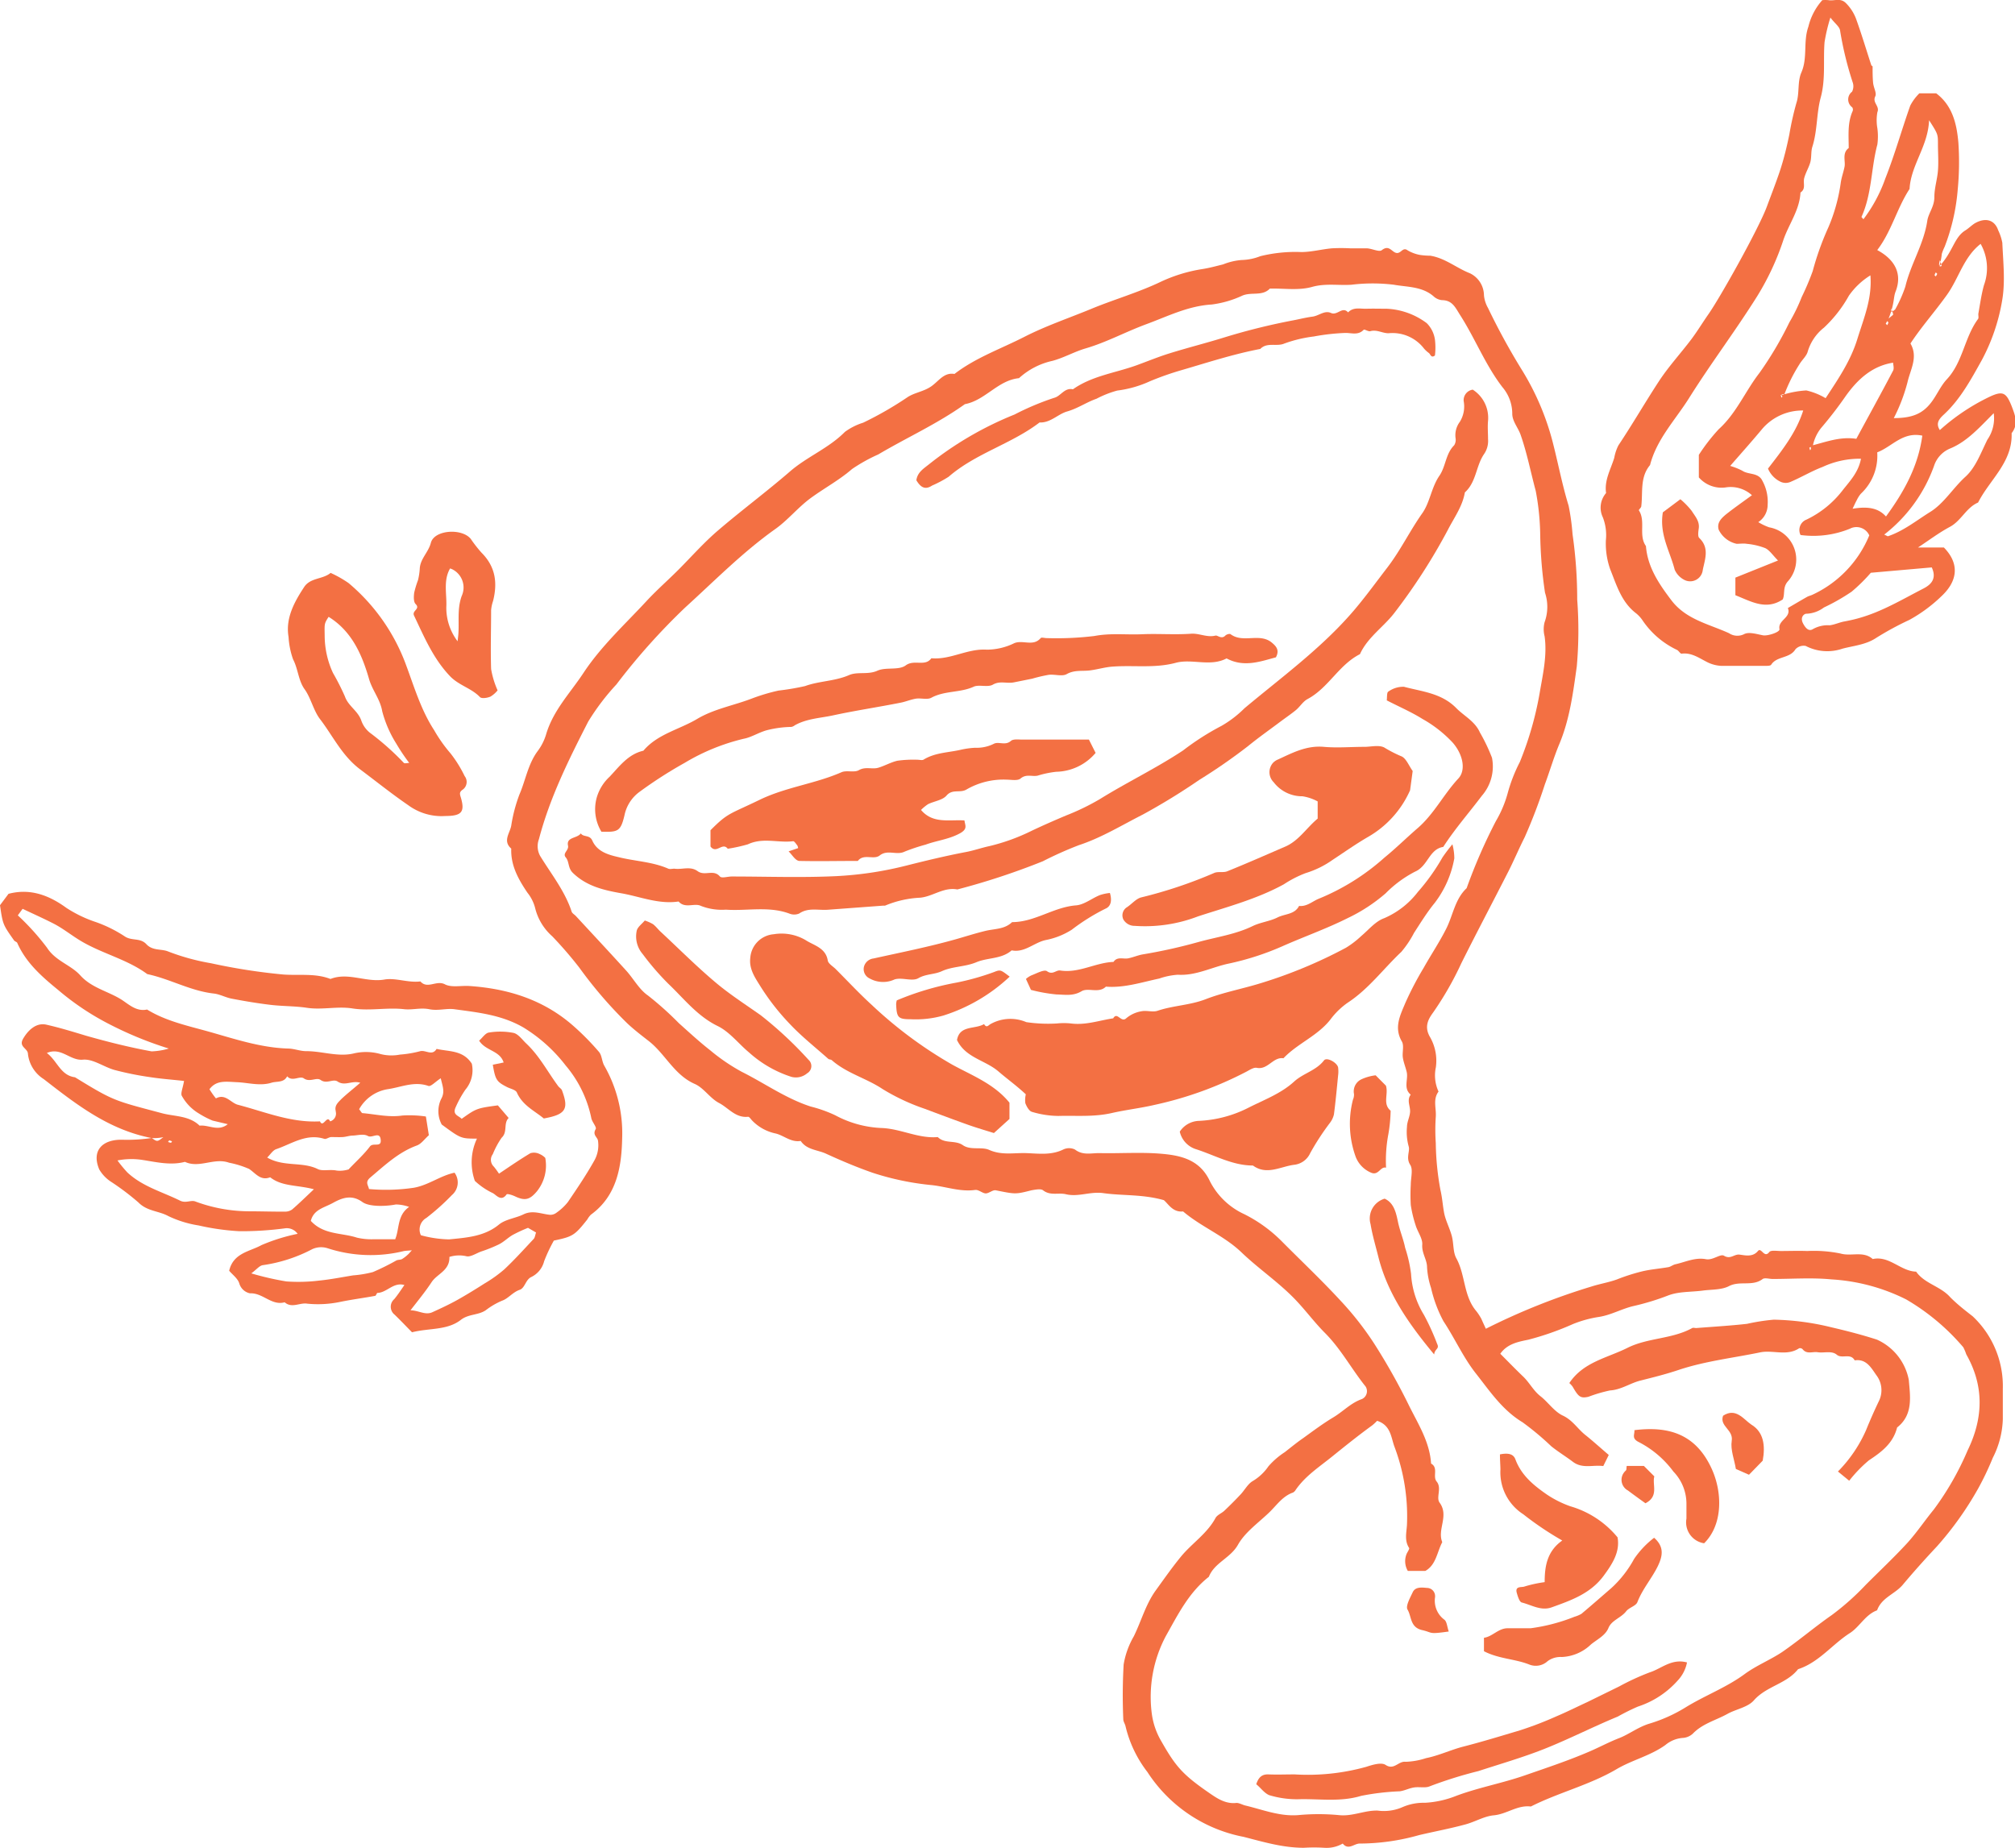
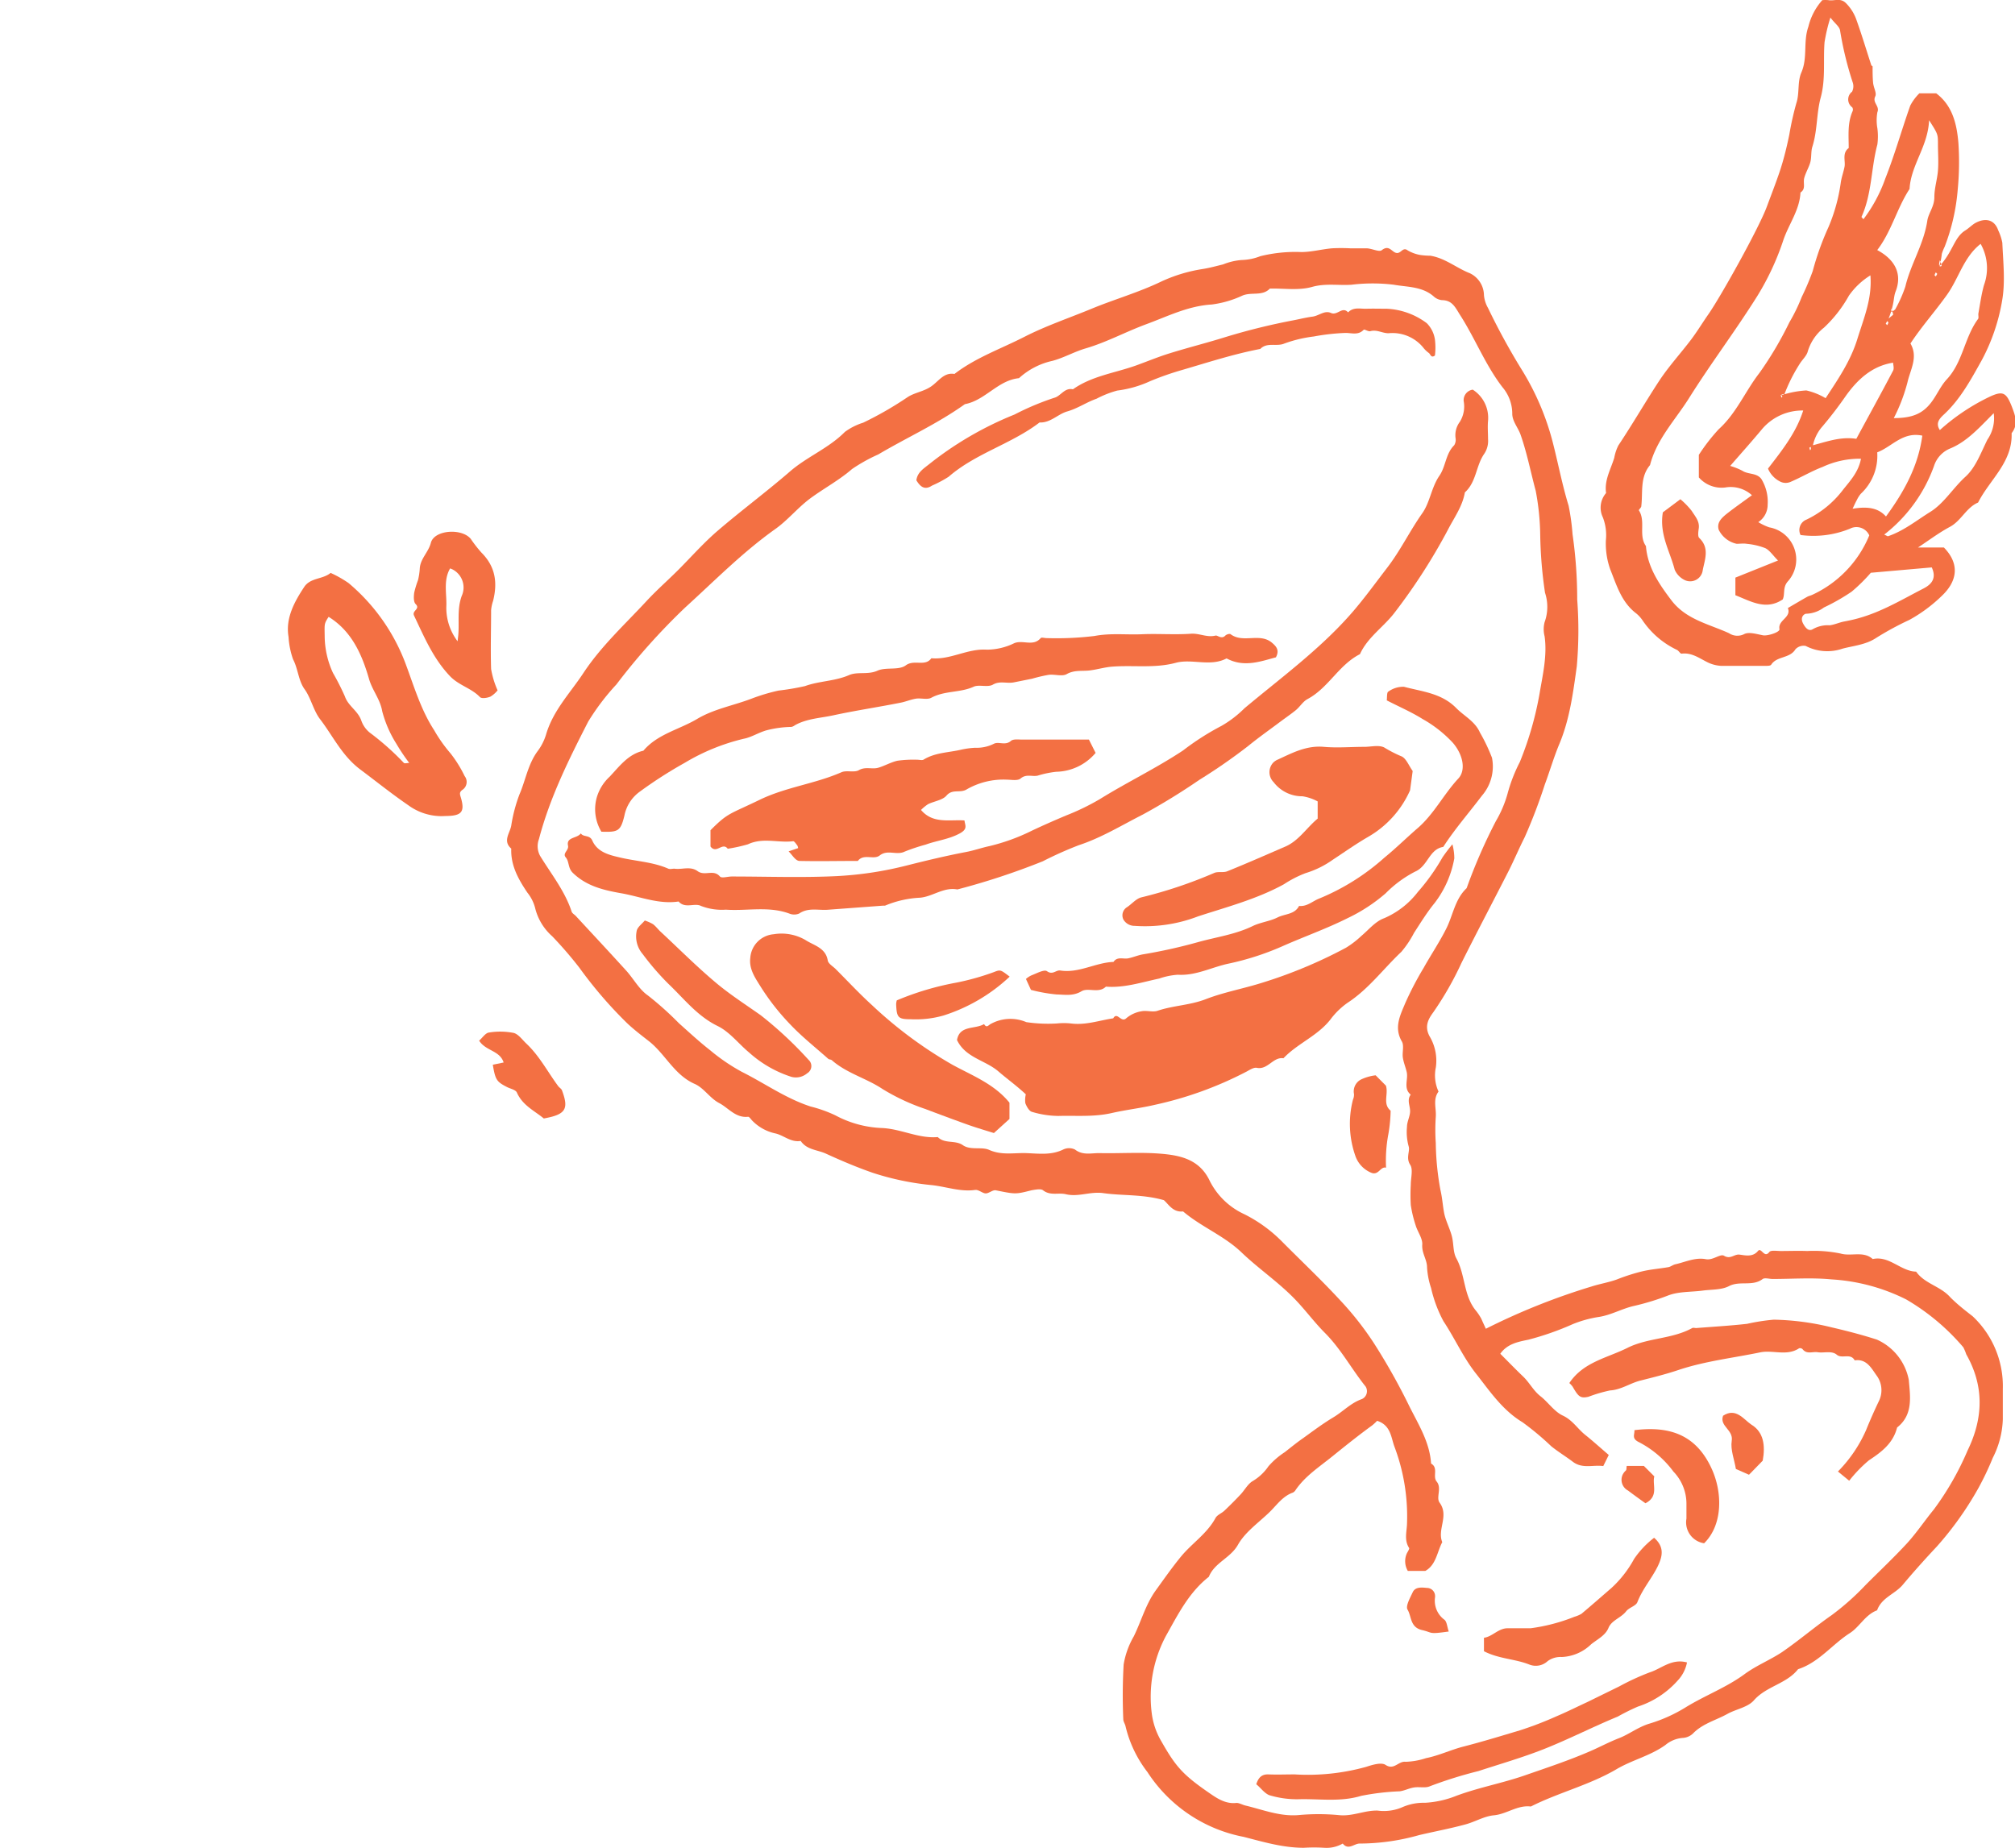
<svg xmlns="http://www.w3.org/2000/svg" data-bbox="0 -0.011 286.204 262.404" viewBox="0 0 286.1 262.39" data-type="color">
  <g>
    <path d="M210.97 188.68a93.82 93.82 0 0 1 15-6c1.19-.38 2.43-.58 3.6-1a27.68 27.68 0 0 1 3.55-1.14c1.24-.3 2.52-.39 3.78-.61.34-.07.64-.34 1-.41 1.42-.32 2.79-1 4.3-.72 1 .2 2.06-.8 2.58-.49.92.56 1.44-.24 2.18-.16s1.88.42 2.64-.51c.49-.59.88 1.11 1.62.14.23-.29 1.07-.14 1.63-.14 1.25 0 2.5-.05 3.74 0a18.93 18.93 0 0 1 4.75.36c1.52.44 3.22-.41 4.56.78 2.37-.51 3.95 1.73 6.16 1.79 1.22 1.73 3.47 2.06 4.85 3.64 1 1 2.07 1.84 3.17 2.69a13.6 13.6 0 0 1 4.29 10.31v4.33a12.84 12.84 0 0 1-1.42 5.46 40.83 40.83 0 0 1-2.06 4.33 46.67 46.67 0 0 1-5.86 8.24c-1.67 1.78-3.3 3.6-4.87 5.47-1.11 1.32-3 1.81-3.64 3.62-1.68.62-2.46 2.33-3.86 3.23-2.52 1.61-4.4 4.17-7.36 5.13-1.64 2.09-4.49 2.4-6.27 4.42-.87 1-2.52 1.24-3.76 1.93-1.64.91-3.53 1.37-4.9 2.79a2.3 2.3 0 0 1-1.44.62 4.33 4.33 0 0 0-2.46 1c-2.12 1.53-4.7 2.12-6.93 3.43-3.84 2.26-8.22 3.31-12.18 5.31-1.9-.24-3.42 1.08-5.26 1.25-1.39.13-2.66.93-4.06 1.3-2.17.59-4.38 1-6.55 1.51a31.23 31.23 0 0 1-8.44 1.2c-.79 0-1.6 1-2.4 0a4.6 4.6 0 0 1-2.64.6 23.06 23.06 0 0 0-2.88 0c-3 0-5.73-.83-8.55-1.55a21 21 0 0 1-13.66-9.2 17.09 17.09 0 0 1-3.11-6.5c-.07-.34-.32-.67-.32-1a77.42 77.42 0 0 1 .05-7.77 11.8 11.8 0 0 1 1.44-4c1.06-2.15 1.68-4.52 3.1-6.5 1.18-1.63 2.33-3.28 3.61-4.84 1.55-1.88 3.69-3.24 4.89-5.46.24-.45.87-.67 1.27-1.05.79-.75 1.56-1.52 2.31-2.32.57-.61 1-1.45 1.67-1.86a7.08 7.08 0 0 0 2.27-2.12 10.91 10.91 0 0 1 2.31-2c.87-.68 1.72-1.38 2.62-2 1.39-1 2.78-2.05 4.25-2.93s2.5-2.06 4.1-2.62a1.23 1.23 0 0 0 .6-1.62 1 1 0 0 0-.19-.29c-1.94-2.45-3.43-5.23-5.66-7.47-1.45-1.45-2.68-3.12-4.1-4.62-2.38-2.52-5.29-4.46-7.76-6.83s-5.72-3.62-8.29-5.81c-1.47.16-2.09-1.07-2.73-1.6-3-.86-5.86-.61-8.6-1-1.85-.26-3.52.58-5.3.16-1.06-.26-2.21.25-3.25-.56-.33-.26-1.11-.09-1.65 0-2.28.58-2.27.56-5.06 0-.43-.09-1 .46-1.45.44s-1-.56-1.49-.49c-2.09.29-4.06-.45-6.08-.68a38.9 38.9 0 0 1-8.47-1.76c-2.24-.78-4.46-1.72-6.64-2.72-1.21-.55-2.72-.53-3.57-1.8-1.38.24-2.39-.78-3.57-1.06a6.46 6.46 0 0 1-3.3-1.81c-.2-.2-.43-.58-.61-.56-1.77.19-2.78-1.26-4.1-1.95s-2.17-2.15-3.48-2.72c-2.87-1.27-4.12-4.15-6.41-6-1.09-.85-2.21-1.7-3.21-2.65a60.77 60.77 0 0 1-6.75-7.85 56.19 56.19 0 0 0-3.85-4.46 7.84 7.84 0 0 1-2.44-4.06 5.8 5.8 0 0 0-1.09-2.14c-1.28-1.9-2.38-3.85-2.29-6.25-1.25-1.09-.18-2.2 0-3.27a21.88 21.88 0 0 1 1.16-4.41c.87-2 1.21-4.29 2.57-6.14a7.6 7.6 0 0 0 1.21-2.37c1-3.43 3.43-5.9 5.31-8.75 2.51-3.8 5.85-6.86 8.91-10.16 1.55-1.68 3.27-3.16 4.86-4.78 1.75-1.78 3.42-3.65 5.31-5.27 3.37-2.89 6.94-5.54 10.29-8.44 2.43-2.09 5.47-3.27 7.75-5.58a8.84 8.84 0 0 1 2.6-1.31 49.55 49.55 0 0 0 6.28-3.61c1-.67 2.32-.8 3.4-1.56s1.78-2 3.28-1.75c3-2.31 6.58-3.56 9.91-5.26 3.09-1.58 6.37-2.68 9.56-4s6.7-2.32 9.91-3.87a21.81 21.81 0 0 1 5.86-1.77c1-.16 1.94-.42 2.91-.66a8.84 8.84 0 0 1 2.64-.62 7.67 7.67 0 0 0 2.63-.54 20.69 20.69 0 0 1 5.81-.59c1.46 0 2.91-.4 4.37-.53a24.65 24.65 0 0 1 2.58 0h2.3c.76 0 1.81.58 2.2.26 1-.79 1.39.21 2 .38.72.21.94-.91 1.68-.34a5.45 5.45 0 0 0 1.74.64 10.14 10.14 0 0 0 1.46.11c2.12.34 3.72 1.75 5.62 2.49a3.51 3.51 0 0 1 2 3.12 4.42 4.42 0 0 0 .57 1.8 95.43 95.43 0 0 0 4.89 8.93 37.12 37.12 0 0 1 4.41 10.56c.72 2.86 1.28 5.77 2.15 8.6a32.65 32.65 0 0 1 .56 4.07 65 65 0 0 1 .66 9.25 58 58 0 0 1-.06 9.5c-.52 3.72-1 7.48-2.47 11-.78 1.86-1.36 3.86-2.07 5.77a76.54 76.54 0 0 1-2.85 7.47c-.8 1.58-1.49 3.22-2.29 4.81-2.22 4.36-4.51 8.69-6.7 13.07a45.81 45.81 0 0 1-4 7c-.65.89-1.36 2-.44 3.54a6.76 6.76 0 0 1 .81 4.27 5.5 5.5 0 0 0 .38 3.44c-.83 1.11-.3 2.38-.39 3.57a27.61 27.61 0 0 0 0 3.75 39 39 0 0 0 .66 6.65c.26 1.1.32 2.17.52 3.24s.79 2.17 1.09 3.28.15 2.28.65 3.19c1.3 2.37 1 5.32 2.82 7.48a7.57 7.57 0 0 1 .74 1.13c.16.38.35.78.63 1.39Zm16.67 19.5c-1.4-.21-2.93.42-4.29-.59-1-.76-2.11-1.43-3.1-2.23a40.06 40.06 0 0 0-4.07-3.4c-2.9-1.75-4.68-4.47-6.68-7-1.78-2.28-2.95-4.94-4.55-7.35a18.66 18.66 0 0 1-1.76-4.72 11.27 11.27 0 0 1-.57-2.93c0-1.12-.77-2-.68-3.23.06-.88-.66-1.8-.94-2.74a17.51 17.51 0 0 1-.69-2.88 25.16 25.16 0 0 1 0-2.88c0-1 .35-2.15-.08-2.83-.65-1 0-1.94-.22-2.62a7.61 7.61 0 0 1-.24-2.77c0-.77.48-1.56.44-2.33s-.45-1.51.09-2.24c-1.09-.91-.32-2.16-.57-3.22-.16-.69-.45-1.37-.55-2.07s.2-1.67-.13-2.25c-1.17-2-.23-3.75.48-5.47a46.07 46.07 0 0 1 2.61-5c1.05-1.88 2.26-3.67 3.22-5.59s1.22-4.16 2.88-5.72a77.22 77.22 0 0 1 4.15-9.52 16.19 16.19 0 0 0 1.66-3.9 22.45 22.45 0 0 1 1.74-4.49 47.28 47.28 0 0 0 2.81-9.75c.44-2.63 1.1-5.35.71-8.11a4 4 0 0 1 0-2 6.37 6.37 0 0 0 .06-4.18 62 62 0 0 1-.68-8.1 35.83 35.83 0 0 0-.64-6.37c-.72-2.67-1.24-5.39-2.16-8-.36-1-1.2-1.93-1.17-3a5.84 5.84 0 0 0-1.41-3.74c-2.43-3.17-3.86-6.9-6-10.23-.68-1.07-1.1-2.1-2.58-2.11a2.05 2.05 0 0 1-1.19-.55c-1.63-1.41-3.74-1.3-5.64-1.64a24.83 24.83 0 0 0-6 0c-1.85.13-3.68-.23-5.6.31s-4 .19-6 .24c-1.07 1.12-2.6.44-3.91 1a14.68 14.68 0 0 1-4.35 1.26c-3.34.2-6.23 1.67-9.24 2.78s-5.65 2.57-8.65 3.45c-1.61.47-3.11 1.34-4.72 1.77a10.33 10.33 0 0 0-4.75 2.46c-3 .3-4.79 3.15-7.68 3.69-3.87 2.77-8.22 4.73-12.3 7.14a23.7 23.7 0 0 0-3.72 2.07c-1.81 1.57-3.9 2.69-5.81 4.08s-3.31 3.21-5.2 4.52c-4.59 3.28-8.53 7.29-12.68 11.06a92.11 92.11 0 0 0-9.77 10.93 33 33 0 0 0-4 5.27c-2.75 5.37-5.45 10.79-7 16.7a2.87 2.87 0 0 0 .16 2.36c1.58 2.59 3.53 5 4.49 7.94.08.24.4.4.59.61 2.38 2.57 4.77 5.13 7.12 7.72 1.07 1.17 1.85 2.69 3.11 3.56a45.66 45.66 0 0 1 4.4 3.94c1.46 1.3 2.91 2.65 4.45 3.85a27.36 27.36 0 0 0 4.49 3.06c3.26 1.63 6.25 3.78 9.76 4.92a19 19 0 0 1 3.51 1.25 15.2 15.2 0 0 0 6.69 1.81c2.71.14 5.15 1.52 7.86 1.28 1 1 2.47.39 3.56 1.15s2.65.19 3.73.67c1.79.8 3.53.4 5.27.46s3.54.33 5.25-.51a1.92 1.92 0 0 1 1.67 0c1.13.88 2.36.48 3.54.51 2.78.06 5.57-.14 8.34.06 2.93.22 5.78.73 7.27 3.91a10.28 10.28 0 0 0 4.89 4.7 20.29 20.29 0 0 1 5.31 3.84c2.78 2.8 5.64 5.5 8.31 8.39a43.8 43.8 0 0 1 4.78 6.08 88.94 88.94 0 0 1 5 8.89c1.3 2.62 2.93 5.15 3.12 8.21 1.08.6.19 1.82.79 2.55.78.94-.12 2.24.42 3 1.38 1.87-.37 3.8.38 5.61-.75 1.43-.87 3.23-2.41 4.09h-2.48a2.73 2.73 0 0 1-.15-2.47c.13-.27.42-.67.33-.8-.7-1.07-.35-2.24-.3-3.33a28 28 0 0 0-1.8-11.1c-.47-1.3-.51-3-2.44-3.62a7.18 7.18 0 0 1-.7.65c-1.94 1.41-3.81 2.91-5.68 4.42s-3.8 2.75-5.17 4.72a1 1 0 0 1-.4.4c-1.51.53-2.34 1.85-3.42 2.87-1.53 1.46-3.38 2.76-4.38 4.53-1.08 1.92-3.34 2.54-4.14 4.56-2.84 2.22-4.4 5.38-6.11 8.42a18.41 18.41 0 0 0-2 10.95 10.38 10.38 0 0 0 1.37 4c2 3.52 3 4.7 6.67 7.24 1.13.78 2.38 1.69 4 1.5.4 0 .83.27 1.26.37 2.48.59 4.87 1.57 7.51 1.36a30.68 30.68 0 0 1 5.75 0c1.93.22 3.65-.7 5.53-.64a6.58 6.58 0 0 0 3.53-.5 7.54 7.54 0 0 1 3.18-.61 14 14 0 0 0 4.47-1c3.18-1.18 6.51-1.78 9.73-2.9s6.22-2.11 9.24-3.42c1.39-.6 2.72-1.32 4.12-1.86s2.74-1.6 4.34-2.07a21.59 21.59 0 0 0 5.07-2.28c2.75-1.7 5.8-2.82 8.42-4.75 1.65-1.21 3.62-2 5.31-3.12 2.41-1.66 4.65-3.58 7.05-5.25a36.64 36.64 0 0 0 4.84-4.31c2-2 4-3.88 5.88-5.92 1.36-1.5 2.49-3.2 3.77-4.76a40.84 40.84 0 0 0 4.8-8.39c2.24-4.6 2.37-9.13-.19-13.65a6.93 6.93 0 0 0-.42-1 31.39 31.39 0 0 0-8.12-6.8 27.23 27.23 0 0 0-10.6-2.84c-2.76-.27-5.56-.06-8.34-.06-.48 0-1.11-.2-1.42 0-1.43 1.1-3.22.22-4.76 1-1.07.57-2.49.48-3.76.65-1.64.22-3.39.11-4.9.69a35.29 35.29 0 0 1-4.82 1.48c-1.77.39-3.32 1.34-5.15 1.59a16.42 16.42 0 0 0-3.57 1 40.59 40.59 0 0 1-6.3 2.21c-1.39.29-3 .56-4 2 1.08 1.08 2.15 2.19 3.26 3.25.9.87 1.44 2 2.47 2.8s1.94 2.17 3.15 2.73c1.39.65 2.09 1.87 3.18 2.74s2.26 1.93 3.34 2.85Z" fill="#f37043" data-color="1" />
    <path d="M275.39 37.78c1.92-2.06 2.06-4.09 3.67-5.07.46-.29.86-.7 1.33-1 1.49-.85 2.8-.54 3.33 1a7.27 7.27 0 0 1 .58 1.76c.12 2.78.45 5.64-.05 8.34a27.51 27.51 0 0 1-2.85 8.3c-1.55 2.78-3.07 5.61-5.43 7.78-.67.62-1.15 1.25-.54 2.18a29.67 29.67 0 0 1 7.19-4.79c1.79-.81 2.25-.49 3 1.38.52 1.35 1 2.57 0 3.85.15 4.13-3.11 6.59-4.76 9.85-1.69.72-2.38 2.58-4 3.45s-2.94 1.89-4.53 2.93H276c2.39 2.44 1.79 4.89-.26 6.84a21.34 21.34 0 0 1-4.63 3.44 43.25 43.25 0 0 0-4.69 2.54c-1.48 1-3.24 1.13-4.82 1.55a6.64 6.64 0 0 1-5.22-.39 1.6 1.6 0 0 0-1.45.47c-.8 1.34-2.64.94-3.45 2.2-.11.16-.52.16-.78.16h-6.33a5 5 0 0 1-2.05-.57c-1.14-.58-2.18-1.34-3.57-1.16-.18 0-.39-.4-.63-.53a12.2 12.2 0 0 1-4.91-4.21 4.6 4.6 0 0 0-.92-1c-2.08-1.59-2.76-4-3.67-6.26a10.93 10.93 0 0 1-.61-4.09 7 7 0 0 0-.43-3.27 3.16 3.16 0 0 1 .46-3.45c-.27-1.82.66-3.36 1.16-5a6.47 6.47 0 0 1 .59-1.77c2-3 3.8-6.12 5.77-9.13 1.36-2.07 3.06-3.92 4.56-5.9.87-1.16 1.62-2.4 2.45-3.59 1.72-2.46 7.16-12.2 8.3-15.29.62-1.67 1.27-3.33 1.83-5s1-3.48 1.36-5.24a42.75 42.75 0 0 1 1-4.46c.46-1.37.13-3 .7-4.32.93-2.12.24-4.36 1-6.51a8.75 8.75 0 0 1 1.98-3.78 4.94 4.94 0 0 1 .86 0c.81.15 1.66-.35 2.44.37a6.24 6.24 0 0 1 1.57 2.5c.75 2.1 1.39 4.23 2.08 6.35 0 .08.18.13.19.2 0 .76 0 1.53.07 2.29s.54 1.47.31 1.95c-.45.91.67 1.38.3 2.25a6.52 6.52 0 0 0 0 2.29 8.78 8.78 0 0 1 0 2.29c-.91 3.4-.76 7-2.26 10.3 0 0 .11.13.28.32a21.3 21.3 0 0 0 3.11-5.79c1.34-3.39 2.32-6.91 3.54-10.35a7.09 7.09 0 0 1 1.29-1.74h2.39c2.32 1.75 2.92 4.35 3.15 7a40.65 40.65 0 0 1-.09 6.64 28.9 28.9 0 0 1-1.86 8.15 7.07 7.07 0 0 0-.4 1 9.35 9.35 0 0 1-.34 1.72c.11.14.32 0 .31 0a4.47 4.47 0 0 0-.25-.81c-.07.32-.17.67-.04.83Zm-18.32 25.53c2.22-.55 4.17-1.35 6.5-1 1.75-3.24 3.52-6.44 5.22-9.68.18-.34 0-.88 0-1.13-3.08.48-5.12 2.5-6.7 4.7a55.23 55.23 0 0 1-3.51 4.56 5.9 5.9 0 0 0-1.24 2.89v-.26a1.85 1.85 0 0 0-.44.18s.06.23.1.35c.08-.03.19-.13.07-.61Zm12-19.34a18.76 18.76 0 0 0 1.46-3.27c.76-3.22 2.62-6 3.12-9.37.17-1.07 1-2 1-3.32s.41-2.51.51-3.78 0-2.49 0-3.74c0-1.45 0-1.45-1.26-3.42-.14 3.71-2.59 6.37-2.77 9.76-1.8 2.75-2.57 6.05-4.59 8.68 2.54 1.36 3.58 3.4 2.61 5.88-.35.88-.12 1.65-1 3.85.44-.4.66-.51.65-.59a4.47 4.47 0 0 0-.25-.81c-.1.35-.2.7.5.13ZM252.9 56.13a14.07 14.07 0 0 1 3.57-.69 9.6 9.6 0 0 1 2.74 1.1c1.82-2.76 3.55-5.31 4.5-8.38s2.12-5.76 1.86-9.06a10.34 10.34 0 0 0-3.05 2.88 18.51 18.51 0 0 1-3.55 4.55 6.75 6.75 0 0 0-2.29 3.36c-.16.65-.8 1.19-1.17 1.81a23.28 23.28 0 0 0-2.23 4.5v-.26a1.49 1.49 0 0 0-.44.17s.06.23.1.35c.11-.08.22-.17-.04-.33Zm-11.69 8.46a26.82 26.82 0 0 1 2.82-3.64c2.51-2.26 3.77-5.4 5.79-8a50.22 50.22 0 0 0 4.24-7.17 25.09 25.09 0 0 0 1.76-3.61 37 37 0 0 0 1.56-3.68 40.05 40.05 0 0 1 2.25-6.27 24.73 24.73 0 0 0 1.72-6.2c.1-.8.4-1.57.55-2.36s-.38-1.93.59-2.64c0-1.77-.2-3.56.56-5.25a.59.59 0 0 0-.06-.53 1.38 1.38 0 0 1-.31-1.93 1.24 1.24 0 0 1 .28-.28 1.7 1.7 0 0 0 .08-1.38 48.47 48.47 0 0 1-1.78-7.34c-.1-.56-.76-1-1.37-1.82a24.6 24.6 0 0 0-.83 3.49c-.21 2.61.17 5.22-.54 7.85-.62 2.27-.46 4.71-1.19 7-.22.69-.1 1.49-.29 2.2s-.65 1.46-.86 2.23.28 1.54-.54 2.08c-.12 2.5-1.67 4.5-2.44 6.78a37.38 37.38 0 0 1-3.71 7.95c-3.08 4.91-6.59 9.55-9.67 14.46-1.95 3.1-4.59 5.82-5.54 9.51-1.45 1.73-1 3.85-1.24 5.83 0 .22-.4.52-.34.6 1 1.56-.09 3.54 1 5.07.23 3 1.86 5.39 3.63 7.72 2.08 2.72 5.31 3.35 8.16 4.65a2.13 2.13 0 0 0 2.14.14c.68-.37 1.81 0 2.73.17.71.09 2.38-.47 2.3-.88-.26-1.3 1.73-1.63 1.19-3 .9-.52 1.8-1.06 2.72-1.58.22-.13.49-.18.73-.29a16 16 0 0 0 8.11-8.45 2 2 0 0 0-2.64-1l-.12.06a13.78 13.78 0 0 1-7 .89 1.59 1.59 0 0 1 .71-2.13l.14-.06a14.17 14.17 0 0 0 5.15-4.19c1-1.27 2.23-2.54 2.58-4.45a12.44 12.44 0 0 0-5.44 1.16c-1.58.6-3 1.46-4.59 2.14a1.73 1.73 0 0 1-1.32 0 3.61 3.61 0 0 1-1.85-1.9c2-2.59 4-5.1 5-8.25a7.5 7.5 0 0 0-5.8 2.59c-1.44 1.73-2.94 3.41-4.57 5.28a9.47 9.47 0 0 1 1.72.68c.84.56 2 .27 2.69 1.15a6.19 6.19 0 0 1 .91 3.68 2.94 2.94 0 0 1-1.33 2.47 8.16 8.16 0 0 0 1.55.74 4.64 4.64 0 0 1 2.66 7.66c-.78.87-.38 1.78-.74 2.58-2.39 1.59-4.5.27-6.72-.6v-2.5l6.05-2.43c-.75-.75-1.19-1.46-1.82-1.76a9.8 9.8 0 0 0-2.62-.61c-.46-.08-1 0-1.43 0a3.71 3.71 0 0 1-2.55-2c-.29-1 .38-1.62 1-2.15 1.17-.93 2.41-1.79 3.72-2.75a4.49 4.49 0 0 0-3.78-1.1 4.29 4.29 0 0 1-3.76-1.43Zm30.05-15.81c1.11 1.93 0 3.65-.42 5.48a24.49 24.49 0 0 1-1.95 5.11c2.56 0 4.05-.6 5.27-2.17.83-1.06 1.36-2.38 2.27-3.35 2.28-2.45 2.49-5.94 4.42-8.55.14-.18 0-.56.06-.83.24-1.34.42-2.69.79-4a7 7 0 0 0-.48-5.84c-2.4 1.86-3.09 4.86-4.77 7.22s-3.63 4.54-5.19 6.92Zm-5.63 32.55a23.91 23.91 0 0 1-2.73 2.69 28.94 28.94 0 0 1-3.93 2.24 4.39 4.39 0 0 1-2.53.89c-.22 0-.94.44-.41 1.42s1 1 1.38.76a4.29 4.29 0 0 1 2.38-.54c.7-.09 1.37-.41 2.06-.54s1.4-.28 2.09-.48c3.29-.92 6.18-2.67 9.16-4.2.86-.45 2-1.25 1.18-3Zm1.86-5.44c.43.19.53.28.59.25 2.23-.76 4.05-2.25 6-3.46s3.24-3.41 5-5c1.44-1.31 2.19-3.42 3.1-5.25a5.33 5.33 0 0 0 .9-3.76c-2 2-3.75 4-6.15 5a4 4 0 0 0-2.32 2.47 21.48 21.48 0 0 1-7.12 9.8Zm-.95-11.64a7.36 7.36 0 0 1-2.32 5.85 4.13 4.13 0 0 0-.58.91c-.18.32-.33.66-.6 1.23 2-.33 3.59-.19 4.74 1.1 2.59-3.54 4.58-7.16 5.16-11.48-2.8-.59-4.29 1.57-6.4 2.37Zm1.21-18.29.2.21a1.38 1.38 0 0 0 .18-.39s-.11-.12-.18-.18Zm7.31-7.07-.2-.21a1.38 1.38 0 0 0-.18.39c0 .05.11.12.18.18Z" fill="#f37043" data-color="1" />
-     <path d="M21.53 161.6c-6.11-1.18-10.72-4.8-15.32-8.37a4.86 4.86 0 0 1-2.24-3.55c0-.85-1.37-1-.69-2.18s1.84-2.33 3.3-2c1.9.43 3.76 1 5.64 1.57 3.07.87 6.16 1.65 9.3 2.22a9.69 9.69 0 0 0 2.45-.4 52.16 52.16 0 0 1-8.91-3.7 37.51 37.51 0 0 1-6.77-4.59c-2.3-1.88-4.59-3.86-5.84-6.71-.07-.15-.34-.2-.45-.35-1.6-2.27-1.6-2.27-2-5l1.21-1.62c3.07-.81 5.75.2 8.22 2a18 18 0 0 0 4.15 2 18.79 18.79 0 0 1 4.14 2.05c1 .67 2.19.16 3.06 1.1s2.06.66 3 1a31.54 31.54 0 0 0 6.19 1.71 84.82 84.82 0 0 0 10.28 1.6c2.22.16 4.51-.21 6.67.63 2.55-1 5.06.54 7.68.08 1.58-.27 3.36.49 5.09.27 1 1.14 2.27-.22 3.48.41.94.49 2.3.16 3.47.24 5.49.37 10.54 1.95 14.75 5.65a36.44 36.44 0 0 1 3.65 3.7c.44.51.41 1.39.78 2a19.29 19.29 0 0 1 2.52 10.21c-.08 4-.7 8.2-4.44 10.91a3.1 3.1 0 0 0-.51.68c-1.8 2.27-2.05 2.43-4.75 3a22.37 22.37 0 0 0-1.38 2.93 3.42 3.42 0 0 1-1.84 2.25c-.79.37-.89 1.56-1.63 1.81-1 .34-1.62 1.24-2.49 1.54a10.42 10.42 0 0 0-2.33 1.36c-1.08.73-2.44.51-3.54 1.37-1.95 1.51-4.49 1.14-6.93 1.76-.79-.8-1.61-1.67-2.47-2.5a1.43 1.43 0 0 1-.25-2 1.34 1.34 0 0 1 .2-.21c.49-.59.91-1.24 1.44-2-1.56-.45-2.48 1.08-3.82 1.12-.11 0-.2.4-.34.42-1.69.31-3.4.53-5.08.88a15.31 15.31 0 0 1-4.53.23c-1.08-.19-2.21.7-3.23-.2-1.86.52-3.1-1.36-4.92-1.27a2 2 0 0 1-1.53-1.43c-.23-.71-1-1.25-1.43-1.78.59-2.54 2.94-2.72 4.59-3.64a26.16 26.16 0 0 1 5.13-1.6 1.88 1.88 0 0 0-1.87-.77 46.91 46.91 0 0 1-6.38.4 34.45 34.45 0 0 1-5.81-.82 15.44 15.44 0 0 1-4.3-1.33c-1.37-.75-3-.67-4.24-1.93a35.74 35.74 0 0 0-3.89-2.94 5.24 5.24 0 0 1-1.68-1.76c-1.14-2.69.48-4.28 3.29-4.21a23.3 23.3 0 0 0 4.17-.25c.78.56.78.56 1.64-.12a6 6 0 0 1-1.66.13Zm38.23 13.8a16.32 16.32 0 0 0 4 .59c2.45-.25 5-.39 7.09-2.11.93-.76 2.34-.89 3.47-1.44 1.32-.65 2.53-.05 3.79.06a1.42 1.42 0 0 0 .93-.32 7.64 7.64 0 0 0 1.58-1.48c1.32-1.94 2.64-3.89 3.78-5.93a4.42 4.42 0 0 0 .5-2.83c-.1-.5-.81-.79-.32-1.61.17-.3-.53-1-.63-1.6a16.75 16.75 0 0 0-3.63-7.43 22.11 22.11 0 0 0-6-5.4c-3.11-1.8-6.44-2.13-9.79-2.59-1.14-.16-2.31.25-3.56 0s-2.31.11-3.54 0c-2.42-.29-4.92.27-7.36-.11-2.18-.35-4.35.24-6.53-.1-1.68-.25-3.41-.21-5.1-.41-1.85-.22-3.7-.53-5.53-.88-.86-.16-1.68-.63-2.55-.73-3.32-.37-6.23-2.08-9.45-2.76-2.82-2.08-6.29-2.87-9.3-4.63-1.37-.8-2.6-1.82-4-2.54s-2.93-1.4-4.4-2.1l-.68.93a34.77 34.77 0 0 1 4.15 4.6c1.22 1.9 3.37 2.42 4.73 3.93 1.59 1.76 3.86 2.22 5.75 3.38 1.08.67 2.17 1.8 3.72 1.46 2.64 1.62 5.63 2.27 8.55 3.08 3.76 1.05 7.47 2.33 11.44 2.46.88 0 1.75.38 2.63.37 2.26 0 4.5.86 6.75.32a7.57 7.57 0 0 1 3.81.1 6.24 6.24 0 0 0 2.72.07 15.92 15.92 0 0 0 2.83-.47c.8-.26 1.74.74 2.38-.34 1.75.41 3.75.15 5 2.1a4.28 4.28 0 0 1-.91 3.69 14.85 14.85 0 0 0-1.34 2.4c-.59 1.19.36 1.26.81 1.74 2.07-1.47 2.15-1.51 5.14-1.91l1.53 1.79c-.77.76-.11 2-1 2.81a12 12 0 0 0-1.25 2.33 1.33 1.33 0 0 0 .15 1.77 11.83 11.83 0 0 1 .73 1c1.49-1 2.94-2 4.46-2.91a1.76 1.76 0 0 1 1.31.12 2.44 2.44 0 0 1 .8.55 5.84 5.84 0 0 1-1.19 4.75c-1 1.19-1.69 1.38-3.1.71-.37-.18-1.11-.41-1.2-.28-.8 1.13-1.52 0-2-.2a10 10 0 0 1-2.51-1.72 7.92 7.92 0 0 1 .3-6c-2.28 0-2.28 0-5-2a4 4 0 0 1-.07-3.65c.55-1 .2-1.74-.07-2.92-.76.49-1.4 1.21-1.75 1.09-2.05-.72-3.93.21-5.84.47a5.68 5.68 0 0 0-4 2.84c.25.29.35.54.48.55 1.88.16 3.73.63 5.67.34a16.1 16.1 0 0 1 3.33.14l.42 2.66c-.61.54-1.07 1.23-1.71 1.46-2.6.95-4.53 2.8-6.59 4.53-.81.68-.3 1.09-.2 1.65a27 27 0 0 0 6.35-.18c2.09-.36 3.78-1.72 5.8-2.14a2.35 2.35 0 0 1-.38 3.18 32.71 32.71 0 0 1-3.62 3.24 1.9 1.9 0 0 0-.81 2.4Zm-15.13-6.51c-2.36-.65-4.56-.37-6.27-1.72-1.37.55-2.08-.59-3-1.19a13.57 13.57 0 0 0-2.84-.88c-2.12-.76-4.21.84-6.26-.12-2.09.55-4.19 0-6.22-.3a10.25 10.25 0 0 0-3.36.1 18.85 18.85 0 0 0 1.4 1.7c2.13 2 4.94 2.75 7.47 4 .83.42 1.53-.11 2.17.12a22.08 22.08 0 0 0 7.59 1.4c1.72 0 3.44.06 5.17.05a1.7 1.7 0 0 0 1-.31c.93-.8 1.81-1.66 3.09-2.87Zm-18.5-15.4c-1.71-.19-3.31-.3-4.89-.55a43.75 43.75 0 0 1-4.95-1c-1.54-.42-3.07-1.6-4.51-1.47-1.85.18-3.06-1.83-5.13-.95 1.5 1.13 1.93 3.18 4 3.45 5.59 3.44 5.63 3.31 12.37 5.11 1.77.47 3.84.32 5.32 1.76 1.3-.15 2.64.89 4-.21l-2.16-.51a12.9 12.9 0 0 1-1.93-1 6.65 6.65 0 0 1-2.42-2.49c-.23-.34.14-1.14.3-2.14Zm25 .25c-1.2-.34-2.16.53-3.2-.17-.65-.43-1.54.41-2.41-.22-.6-.43-1.52.39-2.39-.23-.59-.4-1.63.54-2.36-.29-.47.94-1.44.68-2.21.91-1.64.51-3.27 0-4.89-.07s-2.94-.32-3.93 1a12.14 12.14 0 0 0 .92 1.3c1.33-.73 2.09.62 3.1.9 3.84 1 7.57 2.59 11.67 2.36.45 1 1-1 1.44 0a1.14 1.14 0 0 0 .8-1.39v-.08c-.21-.79.38-1.26.8-1.7.8-.76 1.72-1.47 2.69-2.32Zm7.12 32.32c1.19 0 2.1.73 3.12.28 1.21-.55 2.42-1.11 3.58-1.76s2.59-1.52 3.85-2.33a19 19 0 0 0 2.8-2c1.46-1.37 2.81-2.87 4.18-4.33.17-.18.19-.49.33-.91l-1.14-.66a20.86 20.86 0 0 0-2.16 1c-.69.39-1.26 1-2 1.36a20.54 20.54 0 0 1-2.49 1c-.72.26-1.57.85-2.15.66a4.61 4.61 0 0 0-2.36.11c.06 1.95-1.73 2.38-2.52 3.57-.88 1.34-1.91 2.59-3 4Zm-22.59-5.25a41 41 0 0 0 5 1.15 24.21 24.21 0 0 0 4.66-.12c1.61-.16 3.21-.48 4.81-.74a15.82 15.82 0 0 0 2.82-.47 34.34 34.34 0 0 0 3.33-1.65c.24-.12.57-.07.81-.2a5.24 5.24 0 0 0 .84-.65c.13-.11.23-.25.55-.59-.64.06-.92.06-1.19.12a19.73 19.73 0 0 1-10.8-.42 3 3 0 0 0-2.18.15 21.49 21.49 0 0 1-7 2.26c-.47.07-.87.6-1.62 1.16Zm20.43-4.8c.65-1.44.25-3.42 2-4.63a5.74 5.74 0 0 0-1.88-.35c-1.38.27-3.77.37-4.76-.35-1.49-1.07-2.82-.62-4.14.11s-2.75.93-3.18 2.57c1.83 2 4.37 1.67 6.54 2.38a9.11 9.11 0 0 0 2.39.23h3Zm-6.56-10c1.14-1.19 2.18-2.13 3-3.22.45-.58 1.6.18 1.53-.88-.09-1.36-1.2-.25-1.82-.6s-1.42-.09-2.15-.06c-.47 0-.94.18-1.42.21s-1.09 0-1.63 0c-.34 0-.71.34-1 .25-2.56-.8-4.62.72-6.83 1.47-.48.17-.82.75-1.27 1.19 2.37 1.37 5 .54 7.21 1.65.64.31 1.74 0 2.67.2a4.09 4.09 0 0 0 1.74-.19Zm-25.5-4.09-.17.23a1.48 1.48 0 0 0 .41.12c.05 0 .1-.13.16-.21Z" fill="#f37043" data-color="1" />
    <path d="M62.75 115.89a8 8 0 0 1-4.78-1.55c-2.35-1.61-4.55-3.38-6.82-5.08-2.59-1.94-3.87-4.75-5.72-7.16-.92-1.2-1.29-3-2.18-4.23s-.92-2.88-1.64-4.25a11.5 11.5 0 0 1-.64-3.18c-.45-2.63.8-4.94 2.22-7.09.88-1.34 2.65-1.07 3.75-2a15.75 15.75 0 0 1 2.56 1.45 27.57 27.57 0 0 1 8.14 11.59c1.17 3.14 2.13 6.42 4 9.29a20.88 20.88 0 0 0 2.33 3.3 17.5 17.5 0 0 1 2 3.22 1.35 1.35 0 0 1-.22 1.89l-.12.08c-.33.28-.4.45-.22 1 .65 2.14.13 2.68-2.11 2.7Zm-4.67-7.59a27.62 27.62 0 0 1-1.81-2.7 16.49 16.49 0 0 1-2-4.6c-.3-1.77-1.45-3-1.91-4.72-1-3.42-2.45-6.68-5.7-8.69-.65 1-.58 1-.56 2.69a12.64 12.64 0 0 0 1.18 5.28 34.75 34.75 0 0 1 1.69 3.33c.47 1.36 1.8 2 2.31 3.37a3.83 3.83 0 0 0 1.22 1.77 38 38 0 0 1 4.84 4.3c.13.12.5 0 .79 0Z" fill="#f37043" data-color="1" />
    <path d="M70.65 98.03a3.83 3.83 0 0 1-1 .88c-.44.2-1.26.32-1.5.08-1.23-1.29-3-1.65-4.28-3-2.37-2.5-3.64-5.55-5.08-8.57-.35-.73.95-.92.22-1.65-.31-.31-.27-1.08-.2-1.61a14 14 0 0 1 .54-1.78 9.05 9.05 0 0 0 .25-1.63c.07-1.41 1.23-2.32 1.58-3.68.49-1.84 4.4-2.1 5.66-.55a18.91 18.91 0 0 0 1.52 1.95c2 2 2.3 4.28 1.65 6.86a5.45 5.45 0 0 0-.28 1.32c0 2.79-.09 5.57 0 8.35a12.65 12.65 0 0 0 .92 3.03Zm-6.74-17.32c-1 1.72-.45 3.66-.54 5.47a7.88 7.88 0 0 0 1.6 4.88l.1-.89c.16-1.84-.19-3.66.48-5.53a2.89 2.89 0 0 0-1.39-3.83l-.26-.1Z" fill="#f37043" data-color="1" />
    <path d="M209.11 55.33a4.75 4.75 0 0 1 2.17 4.43c-.08.86 0 1.73 0 2.59a3.28 3.28 0 0 1-.54 2.09c-1.18 1.67-1.1 4-2.75 5.48-.34 2-1.53 3.59-2.42 5.33a83.77 83.77 0 0 1-7.48 11.64c-1.56 2.1-3.87 3.53-5 6-3 1.52-4.47 4.79-7.43 6.37-.65.34-1.07 1.08-1.66 1.57s-1.46 1.09-2.2 1.64c-1.53 1.15-3.11 2.26-4.59 3.47a80.87 80.87 0 0 1-6.94 4.81 91.3 91.3 0 0 1-8 4.91c-3 1.52-5.88 3.3-9.11 4.36a52.85 52.85 0 0 0-5.1 2.28 101.4 101.4 0 0 1-12.13 4c-1.93-.37-3.48 1-5.27 1.17a14.61 14.61 0 0 0-5 1.13h-.28l-7.81.58c-1.37.11-2.8-.35-4.1.54a1.82 1.82 0 0 1-1.41 0c-2.94-1.08-6-.34-9-.55a8.18 8.18 0 0 1-3.53-.53c-.92-.47-2.27.43-3.18-.63-2.83.43-5.45-.7-8.15-1.17-2.48-.44-4.92-1-6.87-2.9-.71-.69-.49-1.59-1-2.19s.47-1 .32-1.67c-.27-1.25 1.29-1 1.82-1.74.37.57 1.24.17 1.62 1 .67 1.52 2.09 2 3.73 2.37 2.35.59 4.82.65 7.07 1.64.24.1.58 0 .86 0 1.1.16 2.27-.4 3.3.35s2.25-.32 3.17.76c.25.28 1.1 0 1.68 0 5 0 10 .19 15-.06a50.7 50.7 0 0 0 9.79-1.49c2.77-.7 5.6-1.38 8.43-1.92 1.14-.21 2.25-.61 3.38-.85a28.33 28.33 0 0 0 6-2.18c1.6-.76 3.23-1.47 4.86-2.16a33.58 33.58 0 0 0 4.79-2.32c3.88-2.41 8-4.38 11.83-6.92a36.91 36.91 0 0 1 5.44-3.48 15.69 15.69 0 0 0 3.28-2.51c5.1-4.27 10.5-8.21 14.95-13.22 1.9-2.14 3.56-4.46 5.3-6.72 1.89-2.45 3.22-5.24 5-7.76 1.09-1.55 1.29-3.67 2.42-5.31.92-1.33.88-3.13 2.1-4.33a1.44 1.44 0 0 0 .2-1 3.16 3.16 0 0 1 .61-2.34 4.14 4.14 0 0 0 .54-2.94 1.51 1.51 0 0 1 1.29-1.62Z" fill="#f37043" data-color="1" />
    <path d="M145.65 155.39c-1.29-1.21-2.66-2.19-3.9-3.26-1.87-1.6-4.67-1.93-5.87-4.45.38-2.14 2.54-1.49 3.84-2.26.39.63.62.13 1-.05a5.77 5.77 0 0 1 5-.23 21 21 0 0 0 4.34.19 9.65 9.65 0 0 1 2 0c2.08.27 4-.43 6-.73.57-1 1.11.67 1.84 0a4.44 4.44 0 0 1 2.16-1c.74-.16 1.6.16 2.29-.07 2.21-.75 4.57-.78 6.8-1.63 2.56-1 5.3-1.49 7.95-2.32a67.26 67.26 0 0 0 12-5 13.13 13.13 0 0 0 2.18-1.67c1.06-.89 2-2.08 3.26-2.53a12 12 0 0 0 4.77-3.72 29.36 29.36 0 0 0 3.5-4.91 22.8 22.8 0 0 1 1.41-1.86 7.77 7.77 0 0 1 .27 2 14.63 14.63 0 0 1-2.79 6.33c-1.09 1.33-2 2.82-2.93 4.25a14.35 14.35 0 0 1-1.8 2.69c-2.55 2.4-4.64 5.28-7.63 7.23a10.69 10.69 0 0 0-2.45 2.39c-1.83 2.33-4.67 3.39-6.66 5.49-1.48-.22-2.2 1.67-3.78 1.36-.44-.09-1 .29-1.47.54a52 52 0 0 1-13 4.71c-2.05.48-4.12.71-6.13 1.17-2.56.58-5 .34-7.56.41a13.36 13.36 0 0 1-3.77-.58c-.4-.11-.76-.76-.94-1.24a3.61 3.61 0 0 1 .07-1.25Z" fill="#f37043" data-color="1" />
    <path d="M85.39 118.1a6.18 6.18 0 0 1-.66-4.86 6.47 6.47 0 0 1 1.83-2.95c1.39-1.47 2.63-3.2 4.79-3.69 2-2.37 5.09-3 7.63-4.51 2.38-1.42 5.15-1.9 7.72-2.88a26.92 26.92 0 0 1 3.84-1.15 34.92 34.92 0 0 0 3.77-.64c2-.73 4.23-.68 6.25-1.56 1.22-.53 2.68 0 4.06-.64 1.21-.52 3 0 4-.75 1.2-.87 2.73.24 3.62-1 2.72.25 5.12-1.4 7.87-1.22a8.91 8.91 0 0 0 3.9-.92c1.23-.51 2.69.52 3.75-.72.12-.14.55 0 .84 0a45.28 45.28 0 0 0 6.79-.3c2.29-.44 4.53-.15 6.78-.25s4.61.09 6.9-.07c1.2-.1 2.29.57 3.52.26.29-.07.85.57 1.39 0 .16-.17.61-.3.74-.2 1.77 1.33 4.12-.23 5.85 1.19.61.51 1.15 1.06.59 2.1-2.17.57-4.54 1.48-7 .15-2.33 1.23-4.9 0-7.23.63-3 .8-6 .31-9 .54-1.08.08-2.14.41-3.21.54s-2.16-.1-3.26.52c-.65.37-1.69 0-2.54.1a21.25 21.25 0 0 0-2.36.55l-2.59.52c-1 .21-2-.26-3 .33-.74.42-2-.06-2.74.3-1.92.87-4.1.53-6 1.56-.6.32-1.5 0-2.25.14s-1.37.41-2.06.55c-3.21.64-6.45 1.12-9.63 1.81-1.81.39-3.76.46-5.44 1.41a1.19 1.19 0 0 1-.48.23 15.08 15.08 0 0 0-3.53.48c-1.14.32-2.16 1-3.24 1.2a29.58 29.58 0 0 0-8.38 3.42 61.33 61.33 0 0 0-6.36 4.08 5.48 5.48 0 0 0-2.2 3.4c-.54 2.26-.92 2.37-3.27 2.3Z" fill="#f37043" data-color="1" />
    <path d="m111.97 120.89 1.35-.46a1 1 0 0 0-.12-.39c-.18-.22-.42-.61-.59-.59-2.12.27-4.26-.57-6.42.44a22.75 22.75 0 0 1-2.86.63c-.76-1-1.6.8-2.45-.32v-2.31c2.51-2.52 2.65-2.22 7-4.33 3.75-1.81 7.86-2.26 11.61-3.91.73-.31 1.8.09 2.46-.29.94-.54 1.86-.09 2.74-.34s1.8-.79 2.74-1a16.66 16.66 0 0 1 2.82-.14c.29 0 .64.1.86 0 1.61-1 3.42-1 5.19-1.39a12 12 0 0 1 2.15-.31 5.41 5.41 0 0 0 2.65-.56c.69-.37 1.63.3 2.43-.41.34-.3 1.07-.19 1.62-.19h9.46l.95 1.89a7.51 7.51 0 0 1-5.59 2.68 14.08 14.08 0 0 0-2.64.55c-.79.17-1.62-.28-2.43.41-.4.34-1.27.17-1.92.16a10.48 10.48 0 0 0-5.74 1.39c-.93.56-2-.12-2.85.87-.57.66-1.74.79-2.62 1.22a6.32 6.32 0 0 0-1 .82c1.69 2 4 1.35 6.17 1.49.08.71.52 1.2-.68 1.85-1.56.84-3.23 1-4.82 1.58a26.8 26.8 0 0 0-3 1c-1.14.56-2.41-.34-3.53.54-.86.68-2.27-.31-3.11.78-2.77 0-5.56.06-8.33 0-.56-.07-.97-.84-1.5-1.36Z" fill="#f37043" data-color="1" />
    <path d="M143.33 156.58v2.31l-2.21 2c-1.05-.33-2.32-.7-3.58-1.14-2.08-.74-4.16-1.52-6.23-2.3a29.8 29.8 0 0 1-6-2.81c-2.3-1.54-5.09-2.23-7.21-4.1-.13-.11-.37-.08-.5-.19-1.82-1.62-3.75-3.14-5.42-4.91a33.19 33.19 0 0 1-4.24-5.43c-.72-1.16-1.61-2.42-1.41-4a3.62 3.62 0 0 1 3.32-3.35 6.76 6.76 0 0 1 4.53.83c1.11.74 2.86 1.07 3.15 2.9.08.46.75.83 1.15 1.24 1.7 1.7 3.33 3.46 5.1 5.07a60.39 60.39 0 0 0 11.43 8.48c2.76 1.52 5.94 2.71 8.12 5.4Z" fill="#f37043" data-color="1" />
    <path d="m146.38 140.56-.71-1.55a3.17 3.17 0 0 1 .75-.5c.75-.28 1.83-.89 2.24-.6.82.58 1.27-.2 1.89-.1 2.64.41 5-1.13 7.55-1.22.54-.81 1.38-.37 2.09-.51s1.37-.44 2.07-.56a74.52 74.52 0 0 0 7.91-1.76c2.57-.71 5.24-1.07 7.69-2.26 1.11-.54 2.42-.67 3.52-1.22s2.43-.4 3.07-1.64c1.08.12 1.85-.62 2.74-1a32.27 32.27 0 0 0 9.39-5.87c1.61-1.31 3.07-2.76 4.63-4.11 2.36-2 3.75-4.85 5.85-7.11 1.1-1.17.69-3.38-.78-5.08a17.62 17.62 0 0 0-4.31-3.38c-1.6-1-3.31-1.73-5.07-2.64.05-.37 0-1.09.19-1.22a3.63 3.63 0 0 1 2.25-.71c2.57.69 5.31.89 7.4 3 1.12 1.15 2.67 1.88 3.38 3.48a25.28 25.28 0 0 1 1.72 3.6 6.34 6.34 0 0 1-1.45 5.41c-1.82 2.42-3.83 4.7-5.47 7.25-2 .31-2.17 2.73-4 3.51a16.44 16.44 0 0 0-4.18 3.08 23.87 23.87 0 0 1-5.45 3.55c-3 1.5-6.21 2.63-9.29 4a38.92 38.92 0 0 1-7.6 2.44c-2.38.51-4.61 1.73-7.16 1.57a10 10 0 0 0-2.64.54c-2.5.53-5 1.36-7.58 1.15-1 1-2.51.1-3.45.65-1.22.73-2.38.48-3.55.46a22.31 22.31 0 0 1-3.64-.65Z" fill="#f37043" data-color="1" />
    <path d="M187.09 116.24v-2.44a6.57 6.57 0 0 0-2.16-.73 5.08 5.08 0 0 1-4.09-2 2 2 0 0 1-.09-2.75 2.08 2.08 0 0 1 .74-.49c2-.92 4-2 6.47-1.78 1.9.17 3.83 0 5.75 0 .95 0 2.06-.3 2.83.09a17.86 17.86 0 0 0 2.38 1.23c.71.24 1.12 1.37 1.66 2.11l-.37 2.74a14.32 14.32 0 0 1-6 6.64c-1.72 1-3.33 2.14-5 3.24a13.39 13.39 0 0 1-3.83 1.88 15.72 15.72 0 0 0-3.08 1.58c-3.84 2.11-8.08 3.22-12.19 4.56a21 21 0 0 1-9 1.35 1.83 1.83 0 0 1-1.61-.91 1.36 1.36 0 0 1 .53-1.75c.68-.45 1.27-1.19 2-1.38a64.31 64.31 0 0 0 10.36-3.47c.56-.25 1.33 0 1.91-.26 2.7-1.09 5.38-2.27 8.06-3.43 2.01-.81 3.11-2.69 4.73-4.03Z" fill="#f37043" data-color="1" />
    <path d="m262.56 210.26-1.6-1.31a19.51 19.51 0 0 0 4-5.89 72.33 72.33 0 0 1 1.83-4.14 3.5 3.5 0 0 0-.37-3.64c-.71-1-1.41-2.37-3.08-2.11-.59-1.09-1.81-.18-2.54-.8s-1.83-.21-2.73-.36c-.71-.11-1.53.34-2.13-.43a.52.52 0 0 0-.49-.13c-1.75 1.16-3.71.21-5.52.58-3.87.8-7.82 1.24-11.6 2.5-1.78.6-3.6 1.05-5.42 1.51-1.47.37-2.72 1.3-4.32 1.4a20.61 20.61 0 0 0-3.06.9c-1.14.25-1.41 0-2.23-1.42a3 3 0 0 0-.48-.53c2-3 5.36-3.55 8.26-5s6.33-1.23 9.19-2.81c.15-.08.37 0 .56 0 2.41-.19 4.83-.33 7.23-.6a28.7 28.7 0 0 1 3.79-.59 36.83 36.83 0 0 1 8.17 1.08c2.19.51 4.33 1.06 6.47 1.75a7.89 7.89 0 0 1 4.53 5.72c.2 2.36.65 4.95-1.66 6.76-.56 2.23-2.19 3.47-4 4.66a19.19 19.19 0 0 0-2.8 2.9Z" fill="#f37043" data-color="1" />
    <path d="M130.11 68.2c.15-1.16 1.07-1.68 1.88-2.34a48.42 48.42 0 0 1 12.06-7 38.11 38.11 0 0 1 5.63-2.37c.93-.23 1.46-1.48 2.66-1.21 2.69-1.9 5.95-2.31 8.95-3.38 1.58-.57 3.14-1.22 4.75-1.72 2.63-.82 5.32-1.49 8-2.33a91 91 0 0 1 9.67-2.38c.87-.17 1.74-.39 2.65-.51s1.7-.93 2.62-.52 1.61-1 2.43-.08c.75-.8 1.72-.49 2.62-.52s1.91 0 2.87 0a10.24 10.24 0 0 1 5.68 2.05 4.11 4.11 0 0 1 1.16 2.34 9.41 9.41 0 0 1 0 2.25c-.56.42-.63-.2-.87-.36a3.88 3.88 0 0 1-.82-.8 5.64 5.64 0 0 0-4.9-2c-.89 0-1.67-.56-2.59-.29-.27.08-.83-.32-.94-.2-.81.85-1.8.4-2.7.45a30.75 30.75 0 0 0-4.38.5 18.83 18.83 0 0 0-4.18 1c-1.09.48-2.45-.23-3.42.77-3.78.72-7.45 1.92-11.15 3a42.09 42.09 0 0 0-4.5 1.58 15.84 15.84 0 0 1-4.66 1.33 14.43 14.43 0 0 0-2.94 1.16c-1.4.48-2.65 1.37-4.15 1.8-1.34.38-2.38 1.64-3.94 1.57-4 3.06-9.06 4.37-12.91 7.71a16.55 16.55 0 0 1-2.35 1.25c-1.06.7-1.68.15-2.23-.75Z" fill="#f37043" data-color="1" />
    <path d="M178.37 253.36c.32-1 .82-1.43 1.72-1.4 1.24.05 2.49 0 3.74 0a30.93 30.93 0 0 0 10.14-1.07c.88-.29 2.15-.68 2.76-.28 1.22.8 1.81-.57 2.85-.44a10.23 10.23 0 0 0 2.9-.52c1.82-.36 3.53-1.19 5.34-1.65 2.68-.69 5.32-1.5 8-2.3a50.44 50.44 0 0 0 5.2-2c1.47-.62 2.9-1.34 4.33-2l4.55-2.23a34.69 34.69 0 0 1 4.34-2c1.67-.53 3.1-2 5.29-1.41a5.2 5.2 0 0 1-1.31 2.56 12.88 12.88 0 0 1-5.66 3.71 30.42 30.42 0 0 0-2.86 1.42c-3.52 1.45-6.92 3.2-10.45 4.6-3.05 1.21-6.22 2.12-9.34 3.14a60.16 60.16 0 0 0-6.88 2.15c-.63.29-1.49.06-2.23.17s-1.36.46-2.06.55a35.2 35.2 0 0 0-5.49.65c-3 .91-6 .38-9 .48a13.57 13.57 0 0 1-4.06-.59c-.71-.31-1.22-1.07-1.82-1.54Z" fill="#f37043" data-color="1" />
-     <path d="M167.51 160.69a3.38 3.38 0 0 1 2.74-1.53 17.19 17.19 0 0 0 7-1.86c2.2-1.12 4.62-2 6.51-3.73 1.28-1.17 3.12-1.55 4.23-3 .38-.5 1.85.3 2 1a4.43 4.43 0 0 1 0 1.15c-.18 1.84-.35 3.68-.59 5.52a3.1 3.1 0 0 1-.56 1.19 35.78 35.78 0 0 0-2.81 4.31 2.84 2.84 0 0 1-2.3 1.66c-1.91.24-3.88 1.53-5.83.1-2.87 0-5.34-1.42-8-2.29a3.41 3.41 0 0 1-2.39-2.52Z" fill="#f37043" data-color="1" />
-     <path d="M212.97 206.52c1.06-.21 1.88-.13 2.19.69.84 2.28 2.59 3.7 4.46 5a14.84 14.84 0 0 0 3.35 1.68 13.57 13.57 0 0 1 6.7 4.41c.37 2.07-.73 3.77-2 5.49-1.87 2.51-4.61 3.46-7.36 4.45-1.51.54-2.85-.34-4.24-.69-.33-.08-.57-.87-.71-1.37-.28-1 .69-.75 1.07-.89a17.72 17.72 0 0 1 2.89-.63c0-2.11.28-4.36 2.5-5.91a45.11 45.11 0 0 1-5.54-3.73 7.08 7.08 0 0 1-3.24-6.37c-.01-.65-.07-1.32-.07-2.13Z" fill="#f37043" data-color="1" />
    <path d="M91.55 130.71a6.13 6.13 0 0 1 1.17.52c.38.29.67.68 1 1 2.63 2.44 5.17 5 7.9 7.29 2 1.69 4.24 3.12 6.39 4.64a54.92 54.92 0 0 1 6.79 6.33 1.18 1.18 0 0 1 .1 1.67 1 1 0 0 1-.29.24 2.46 2.46 0 0 1-2.24.51 16.48 16.48 0 0 1-6-3.45c-1.51-1.25-2.77-2.94-4.48-3.77-2.9-1.42-4.76-3.87-7-6a37.67 37.67 0 0 1-3.65-4.23 3.83 3.83 0 0 1-.82-3.36c.16-.51.73-.91 1.13-1.39Z" fill="#f37043" data-color="1" />
-     <path d="M157.59 126.8c.33 1.11.12 1.91-.61 2.22a29.06 29.06 0 0 0-4.81 3 10.62 10.62 0 0 1-3.67 1.46c-1.68.35-3 1.84-4.86 1.47-1.44 1.26-3.38 1-5 1.68s-3.41.58-4.92 1.28c-1.09.49-2.26.37-3.34 1-.88.49-2.33-.17-3.37.17a3.89 3.89 0 0 1-3.53-.14 1.46 1.46 0 0 1-.81-1.67 1.59 1.59 0 0 1 1.36-1.17c3.93-.87 7.87-1.65 11.76-2.75 1.36-.39 2.74-.83 4.1-1.16s2.73-.21 3.81-1.25c3.23 0 5.88-2.13 9.08-2.38 1.16-.09 2.24-1 3.39-1.46a6.48 6.48 0 0 1 1.42-.3Z" fill="#f37043" data-color="1" />
    <path d="M210.7 234.47v-1.91c1.24-.17 2.07-1.4 3.44-1.35h3.17a25.77 25.77 0 0 0 6.23-1.63 4.66 4.66 0 0 0 1-.42c1.43-1.2 2.84-2.44 4.25-3.66a15.84 15.84 0 0 0 3.23-4.14 12.92 12.92 0 0 1 2.84-3c1.47 1.29 1.21 2.59.54 4-.86 1.77-2.19 3.26-2.91 5.13-.21.56-1.19.77-1.6 1.31-.73.94-2.07 1.27-2.51 2.36s-1.63 1.64-2.48 2.34a6.36 6.36 0 0 1-4.15 1.79 3.09 3.09 0 0 0-2 .58 2.48 2.48 0 0 1-2.66.47c-2.06-.8-4.28-.78-6.39-1.87Z" fill="#f37043" data-color="1" />
    <path d="M232.06 203.08c4.84-.6 8.64.53 10.9 5.32 1.65 3.47 1.67 8.12-1 10.74a3 3 0 0 1-2.51-3.5v-2a6.58 6.58 0 0 0-1.85-4.68 14.22 14.22 0 0 0-4.86-4.16c-1.14-.55-.62-1.06-.68-1.72Z" fill="#f37043" data-color="1" />
-     <path d="M203.63 192.33c-3.61-4.35-6.59-8.6-7.91-13.8-.39-1.57-.86-3.12-1.12-4.7a2.93 2.93 0 0 1 2-3.62c1.38.62 1.64 2.13 1.91 3.38s.76 2.39 1 3.59a19.72 19.72 0 0 1 .84 3.71 12.41 12.41 0 0 0 1.83 5.82 33.83 33.83 0 0 1 1.87 4.11c.37.75-.33.67-.42 1.51Z" fill="#f37043" data-color="1" />
    <path d="m195.32 152.69 1.46 1.47c.39 1.22-.51 2.57.67 3.56a21.57 21.57 0 0 1-.32 3.31 20.34 20.34 0 0 0-.33 4.78c-.81-.23-1.05 1.18-2.14.7a4 4 0 0 1-2.17-2.24 13.73 13.73 0 0 1-.39-8.12 1.79 1.79 0 0 0 .15-.79 1.9 1.9 0 0 1 1.09-2.12 6.78 6.78 0 0 1 1.98-.55Z" fill="#f37043" data-color="1" />
    <path d="M143.36 138.68a24.52 24.52 0 0 1-9.4 5.52 14.31 14.31 0 0 1-4.65.53c-1.79 0-2-.23-2.07-2.15a2.45 2.45 0 0 1 .09-.53 40.49 40.49 0 0 1 8.41-2.51 35.59 35.59 0 0 0 5.39-1.51c.93-.37.94-.33 2.23.65Z" fill="#f37043" data-color="1" />
    <path d="m250.28 207.41-1.95 2-1.86-.82c-.22-1.34-.79-2.74-.59-4 .26-1.57-1.77-2.07-1.23-3.56 1.82-1.19 2.9.5 4 1.25 1.77 1.06 2.02 2.98 1.63 5.13Z" fill="#f37043" data-color="1" />
    <path d="M205.7 231.67c-2.95.42-2.21.16-3.77-.2-1.74-.39-1.49-1.93-2.08-2.91-.3-.5.36-1.66.73-2.46s1.29-.69 2-.62a1.16 1.16 0 0 1 1.18 1.14v.16a3.34 3.34 0 0 0 1.33 3.22c.35.29.37.97.61 1.67Z" fill="#f37043" data-color="1" />
    <path d="M230.97 208.16h2.44l1.48 1.48c-.33 1.21.69 2.81-1.26 3.82-.77-.55-1.63-1.17-2.48-1.81a1.72 1.72 0 0 1-.72-2.32 2 2 0 0 1 .38-.49c.16-.11.1-.34.16-.68Z" fill="#f37043" data-color="1" />
    <path d="m236.1 72.75 2.49-1.86a11 11 0 0 1 1.61 1.66c.46.74 1.13 1.44 1 2.46-.06.46-.17 1.15.07 1.38 1.47 1.41.81 3 .5 4.53a1.8 1.8 0 0 1-2.68 1.39 2.94 2.94 0 0 1-1.31-1.42c-.67-2.61-2.2-5-1.68-8.14Z" fill="#f37043" data-color="1" />
    <path d="m69.97 151.19 1.54-.32c-.55-1.72-2.54-1.62-3.48-3.1.49-.43.89-1.08 1.38-1.15a9.86 9.86 0 0 1 3.51.05c.7.17 1.25 1 1.85 1.55 1.85 1.76 3 4 4.48 6 .16.22.45.37.54.6 1 2.67.55 3.44-2.58 4-1.29-1.08-3-1.83-3.82-3.68-.16-.38-.88-.53-1.36-.76-1.52-.78-1.69-1.01-2.06-3.19Z" fill="#f37043" data-color="1" />
  </g>
</svg>